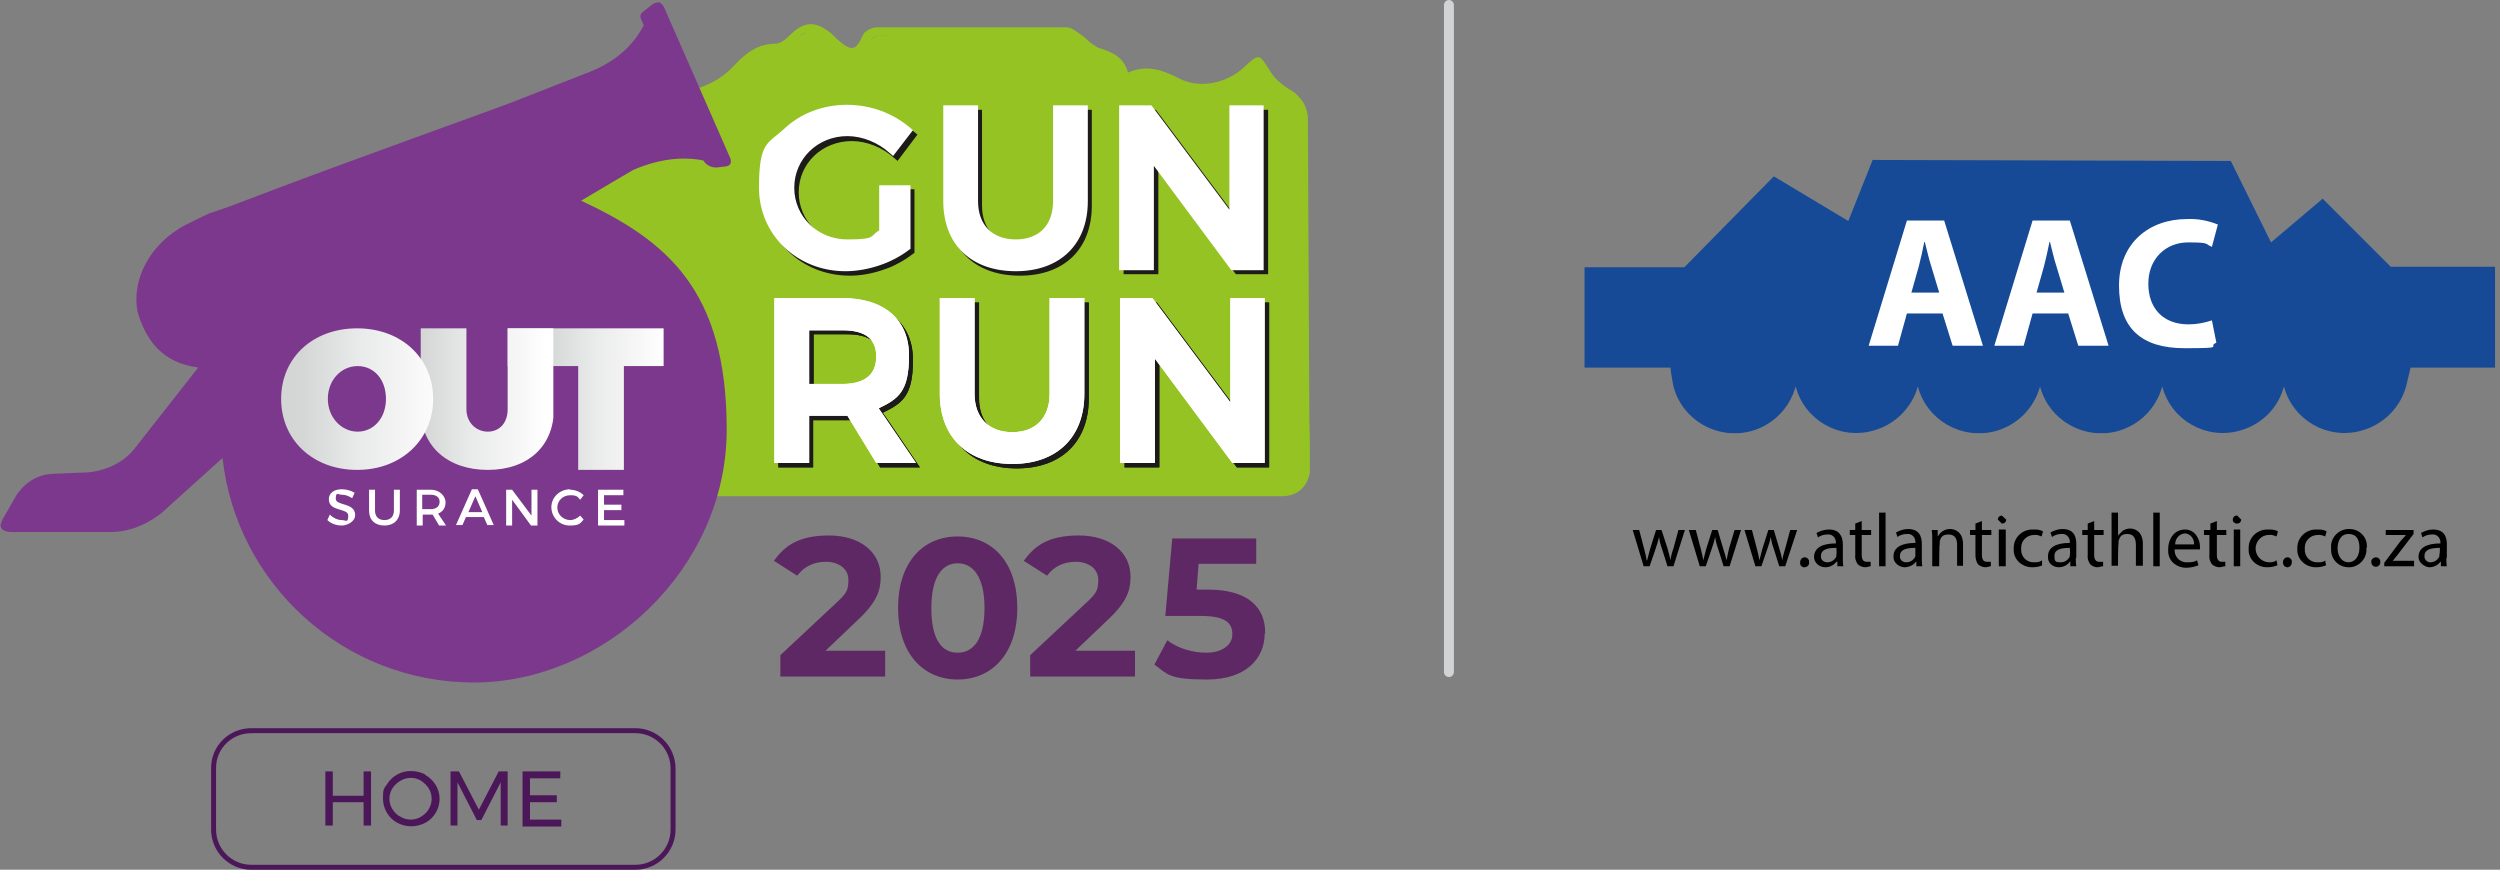
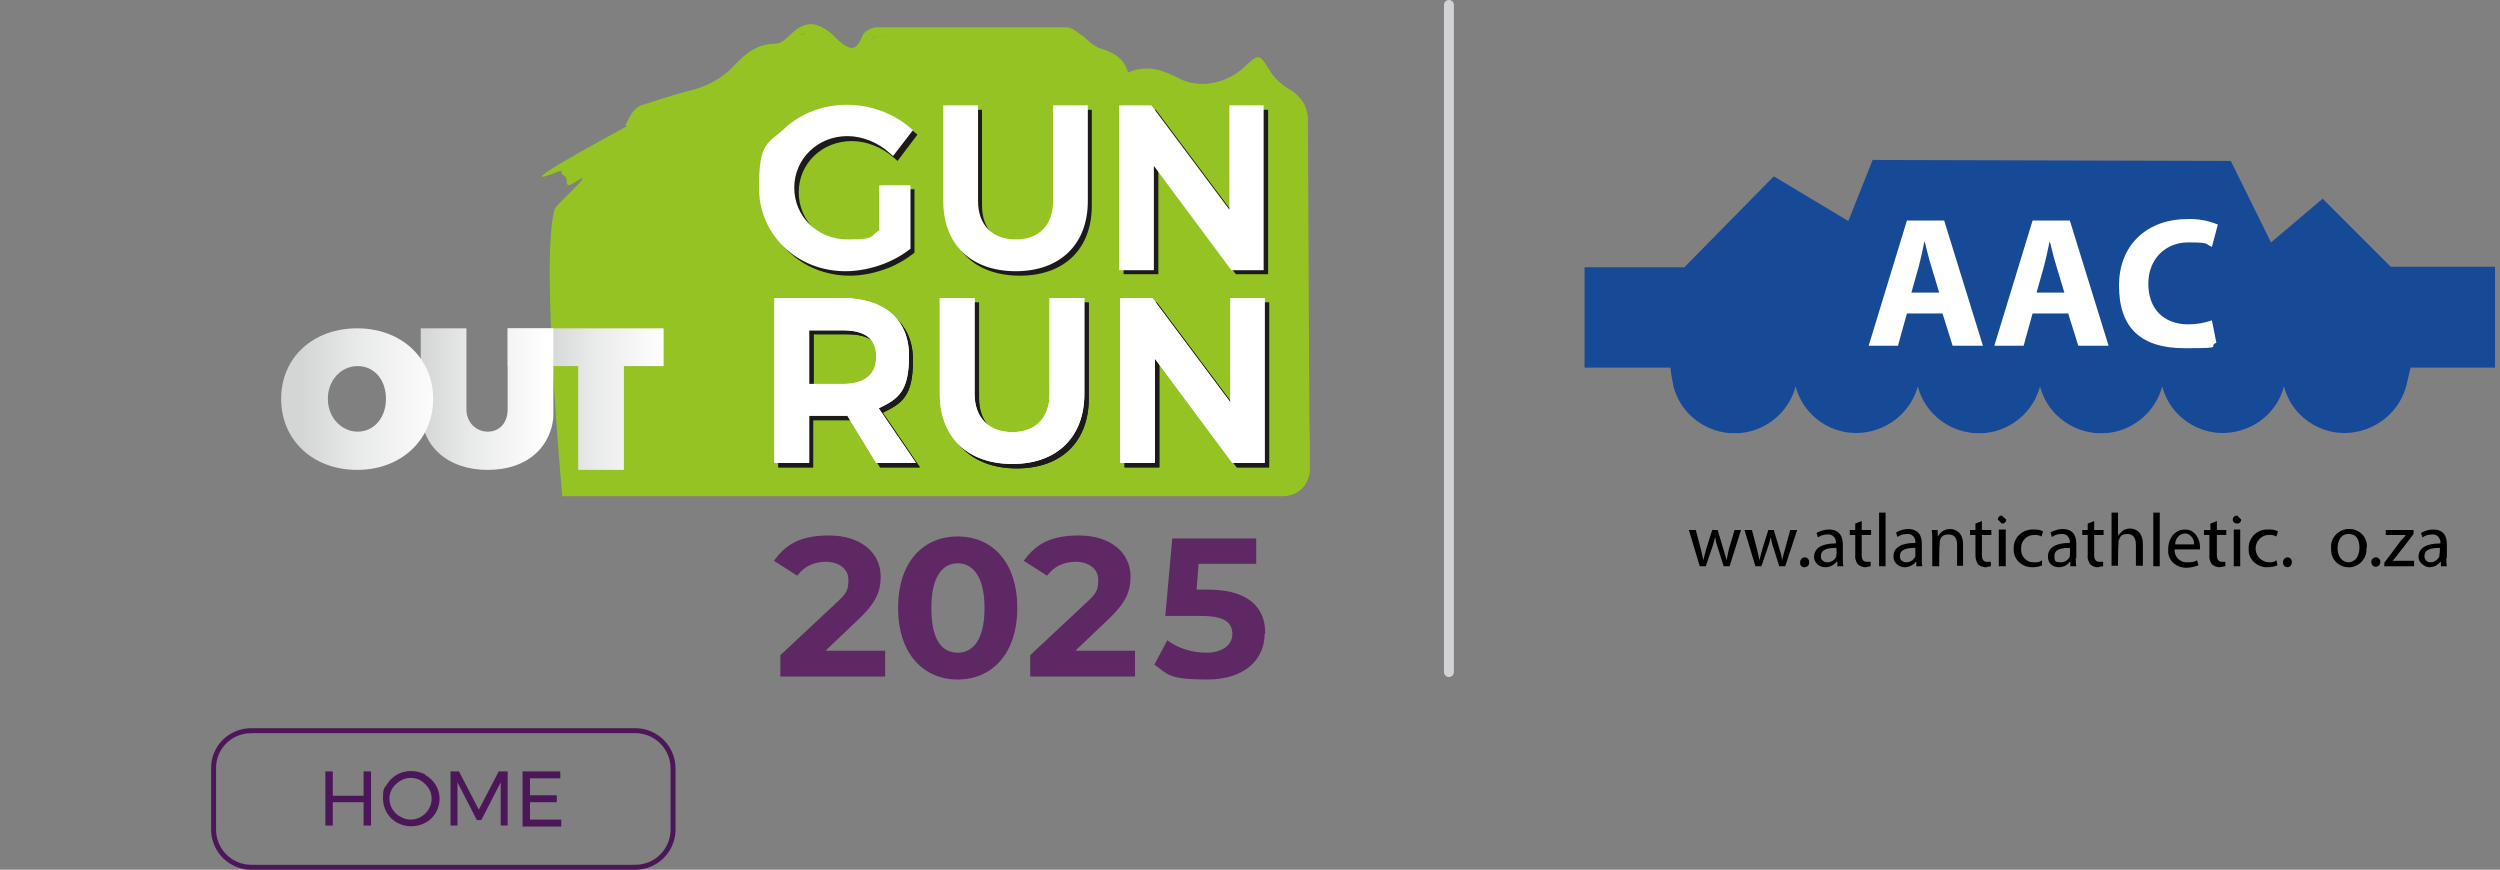
<svg xmlns="http://www.w3.org/2000/svg" xmlns:xlink="http://www.w3.org/1999/xlink" id="Layer_1" version="1.1" viewBox="0 0 503.3 175.1">
  <rect x="0" y="0" width="503.3" height="175.1" fill="#808080" stroke="none" />
  <defs>
    <style>
      .st0 {
        fill: #95c323;
      }

      .st1 {
        fill: url(#linear-gradient2);
      }

      .st2 {
        clip-path: url(#clippath-6);
      }

      .st3 {
        clip-path: url(#clippath-7);
      }

      .st4 {
        fill: #164a97;
      }

      .st5 {
        clip-path: url(#clippath-4);
      }

      .st6 {
        fill: #1c1b1a;
      }

      .st7 {
        fill: #fff;
      }

      .st8 {
        fill: url(#linear-gradient1);
      }

      .st9, .st10, .st11 {
        fill: none;
      }

      .st12 {
        clip-path: url(#clippath-1);
      }

      .st13 {
        fill: #7c388d;
      }

      .st14 {
        fill: #5e2864;
      }

      .st15 {
        clip-path: url(#clippath-5);
      }

      .st16 {
        clip-path: url(#clippath-3);
      }

      .st10 {
        stroke: #4c1759;
      }

      .st10, .st11 {
        stroke-miterlimit: 10;
      }

      .st11 {
        stroke: #d1d3d4;
        stroke-linecap: round;
        stroke-width: 2px;
      }

      .st17 {
        clip-path: url(#clippath-2);
      }

      .st18 {
        fill: url(#linear-gradient);
      }

      .st19 {
        clip-path: url(#clippath);
      }

      .st20 {
        fill: #4c1759;
      }
    </style>
    <clipPath id="clippath">
      <rect class="st9" x="319" y="32.2" width="183.3" height="55" />
    </clipPath>
    <clipPath id="clippath-1">
      <rect class="st9" y=".5" width="263.7" height="137" />
    </clipPath>
    <clipPath id="clippath-2">
      <rect class="st9" y=".5" width="263.7" height="137" />
    </clipPath>
    <clipPath id="clippath-3">
      <path class="st9" d="M132.4.5c-.6,0-1.2.5-1.2.5l-1.9,1.5c-.6.5-.3,1.2-.3,1.2l.6,1.4c-1.5,2.9-4.5,6.8-10.7,9.3-4.8,1.9-9.8,3.8-14.8,5.8-5.6,2.2-34,12.2-56.4,20.8-2.3.9-4.2,1.5-5.7,2l-4.7,2.3c-7,3.7-10.9,10.9-9.6,17.5,2.6,9,8.3,10.6,12.2,11.2l-12.8,16.3c-3.6,4.6-9.5,4.8-9.5,4.8l-7.1.3c-4.8.2-7.2,4.3-7.2,4.3l-2.7,4.7c-.3.6-.4,1-.5,1.3H.1c0,1.4,2,1.4,2,1.4h20.3c5.8,0,10.2-3.9,10.2-3.9l12.2-11c2.8,25.4,24.4,45.2,50.6,45.2s50.9-22.8,50.9-50.9-12-38-29.3-46.1c4-2.4,9.8-5.8,10.5-6.2,6.3-2.7,11.1-2.5,14.1-1.9,1,1.7,2.9,1.4,2.9,1.4l1.6-.2c1.6-.2.9-1.7.9-1.7l-13.3-30.3c-.4-.8-.9-1.1-1.4-1.1h0Z" />
    </clipPath>
    <clipPath id="clippath-4">
      <polygon class="st9" points="133.6 73.7 133.6 66.1 102.2 66.1 102.2 73.7 116.4 73.7 116.4 94.6 125.6 94.6 125.6 73.7 133.6 73.7" />
    </clipPath>
    <linearGradient id="linear-gradient" x1="-32.4" y1="114.7" x2="-31.9" y2="114.7" gradientTransform="translate(1655.3 5555.8) scale(47.7 -47.7)" gradientUnits="userSpaceOnUse">
      <stop offset="0" stop-color="#d4d5d5" />
      <stop offset=".4" stop-color="#e9eaea" />
      <stop offset=".7" stop-color="#f4f4f4" />
      <stop offset="1" stop-color="#fff" />
      <stop offset="1" stop-color="#fff" />
    </linearGradient>
    <clipPath id="clippath-5">
      <path class="st9" d="M102.2,66.1v16.3c0,2.8-1.7,4.5-4,4.5s-4.3-1.8-4.3-4.5v-16.3h-9.2v16.3c0,7.4,5.4,12.2,13.5,12.2s13.3-4.8,13.3-12.2v-16.3h-9.2Z" />
    </clipPath>
    <linearGradient id="linear-gradient1" x1="-31.9" y1="114.8" x2="-31.4" y2="114.8" gradientTransform="translate(1708.4 5924.2) scale(50.9 -50.9)" xlink:href="#linear-gradient" />
    <clipPath id="clippath-6">
      <path class="st9" d="M66,80.3c0-3.8,2.7-6.6,6-6.6s5.7,2.7,5.7,6.6-2.5,6.6-5.7,6.6-6-2.8-6-6.6M56.6,80.3c0,8.3,6.4,14.3,15.3,14.3s15.3-6.1,15.3-14.3-6.4-14.2-15.3-14.2-15.3,5.9-15.3,14.2" />
    </clipPath>
    <linearGradient id="linear-gradient2" x1="-31.3" y1="114.9" x2="-30.8" y2="114.9" gradientTransform="translate(1882.3 6773.1) scale(58.2 -58.2)" xlink:href="#linear-gradient" />
    <clipPath id="clippath-7">
      <rect class="st9" x=".1" y=".5" width="147.1" height="136.9" />
    </clipPath>
  </defs>
  <g id="Layer_2">
    <g id="Layer_1-2">
      <g id="Layer_2-2">
        <g id="Layer_1-2-2">
          <g class="st19">
            <path class="st4" d="M485.3,74h18v-20.3h-22l-13.7-13.7-10.4,8.8-8.1-16.4-72.1-.2-4.9,12.3-15-9-18,18.3h-20.1v20.2h17.3c.1,1.3.4,2.6.6,3.8,1.8,6.8,8.8,10.8,15.6,9,4.4-1.2,7.8-4.6,9-9,1.8,6.8,8.8,10.8,15.6,8.9,4.4-1.2,7.8-4.6,9-8.9,1.8,6.8,8.8,10.8,15.6,9,4.4-1.2,7.8-4.6,9-9,1.8,6.8,8.8,10.8,15.6,9,4.4-1.2,7.8-4.6,9-9,1.8,6.8,8.8,10.8,15.6,8.9,4.4-1.2,7.8-4.6,8.9-8.9,1.8,6.8,8.8,10.8,15.6,8.9,4.4-1.2,7.8-4.6,9-8.9.3-1.2.6-2.5.9-3.8" />
          </g>
          <path class="st7" d="M445.3,64.5c-1.5.5-3.1.8-4.7.8-5.1,0-8.1-3.2-8.1-8.2s3.5-8.3,8-8.3,3.3.3,4.8.9l1.2-4.5c-2-.8-4.1-1.2-6.2-1.1-7.6,0-13.7,4.8-13.7,13.4s4.5,12.6,13.2,12.6,4.4-.3,6.4-1.1c0,0-.9-4.5-.9-4.5h0ZM410,58.9l1.5-5.3c.4-1.5.8-3.4,1.1-4.9h.1c.4,1.5.8,3.4,1.3,4.9l1.6,5.3h-5.6ZM416.4,63.2l2,6.4h6.1l-7.8-25.2h-7.5l-7.7,25.2h5.9l1.8-6.5h7.2ZM384.8,58.9l1.5-5.3c.4-1.5.8-3.4,1.1-4.9h.1c.4,1.5.8,3.4,1.3,4.9l1.6,5.3h-5.6ZM391.1,63.2l2,6.4h6.1l-7.8-25.2h-7.5l-7.7,25.2h5.9l1.8-6.5h7.2Z" />
          <rect x="378.3" y="103.2" width="1.3" height="10.8" />
          <rect x="433.5" y="103.2" width="1.3" height="10.8" />
-           <path d="M330,106.7l1,3.8c.2.8.4,1.5.5,2.3h.1c.2-.7.4-1.5.6-2.3l1.2-3.8h1.1l1.2,3.7c.2.9.5,1.7.6,2.4h0c.1-.8.3-1.6.6-2.4l1-3.7h1.3l-2.3,7.3h-1.2l-1.1-3.5c-.3-.8-.5-1.6-.6-2.4h0c-.2.8-.4,1.6-.7,2.4l-1.2,3.5h-1.2l-2.2-7.3h1.3Z" />
          <path d="M341.4,106.7l1,3.8c.2.8.4,1.6.5,2.3h0c.2-.7.4-1.5.6-2.3l1.2-3.8h1.1l1.1,3.7c.3.9.5,1.7.7,2.4h0c.1-.7.3-1.5.5-2.4l1.1-3.7h1.3l-2.3,7.3h-1.2l-1.1-3.5c-.3-.8-.5-1.6-.6-2.4h0c-.2.8-.4,1.6-.7,2.4l-1.2,3.5h-1.2l-2.2-7.3h1.4Z" />
          <path d="M352.7,106.7l1,3.8c.2.8.4,1.6.5,2.3h0c.2-.7.4-1.5.6-2.3l1.2-3.8h1.1l1.1,3.7c.3.9.5,1.7.6,2.4h0c.1-.8.4-1.6.6-2.4l1-3.7h1.4l-2.4,7.3h-1.2l-1.1-3.5c-.3-.8-.5-1.6-.6-2.4h0c-.2.9-.4,1.6-.7,2.4l-1.2,3.5h-1.2l-2.2-7.3h1.5Z" />
          <path d="M362.4,113.2c0-.5.3-.9.8-1h.1c.5,0,.9.4.9.8h0v.2c.1.5-.3.9-.8,1s-1-.3-1-.8h0v-.2" />
          <path d="M371,112.3c0,.6,0,1.2.1,1.7h-1.2v-.9h-.2c-.5.7-1.4,1.1-2.2,1.1-1.2,0-2.2-.8-2.3-2h0c0-1.9,1.6-2.8,4.4-2.8h0c.1-.9-.5-1.7-1.3-1.8h-.4c-.7,0-1.4.2-1.9.6l-.3-.9c.7-.4,1.6-.7,2.5-.7,2.2,0,2.8,1.5,2.8,3v2.7h0ZM369.7,110.3c-1.5,0-3.1.2-3.1,1.6-.1.7.4,1.2,1.1,1.3h.2c.8,0,1.5-.5,1.8-1.2v-.4c.1,0,0-1.3,0-1.3h0Z" />
          <path d="M374.8,104.9v1.8h1.9v1h-1.9v4c0,.9.3,1.4,1,1.4h.8v.9c-.3,0-.7.2-1.1.2s-1.1-.2-1.5-.6c-.4-.6-.6-1.3-.5-1.9v-4h-1.1v-1h1.1v-1.3l1.3-.5h0Z" />
          <path d="M386.9,112.3c0,.6,0,1.2.1,1.7h-1.2v-.9h-.1c-.5.7-1.4,1.1-2.3,1.1s-2.2-.8-2.2-2h0v-.2c0-1.8,1.6-2.7,4.4-2.7h0c.1-.9-.5-1.7-1.3-1.8h-.4c-.7,0-1.4.2-1.9.6l-.3-.9c.7-.4,1.6-.7,2.4-.7,2.3,0,2.8,1.5,2.8,3v2.8ZM385.6,110.3c-1.5,0-3.1.2-3.1,1.6-.1.7.4,1.2,1.1,1.3h.2c.8,0,1.5-.5,1.8-1.2v-1.7Z" />
          <path d="M389,108.7c0-.7,0-1.3-.1-2h1.2v1.2h.1c.5-.9,1.4-1.4,2.4-1.4s2.6.6,2.6,3.1v4.3h-1.2v-4.2c0-1.2-.4-2.1-1.7-2.1s-1.6.6-1.8,1.4v.6c-.1,0-.1,4.4-.1,4.4h-1.4v-5.3h0Z" />
          <path d="M399,104.9v1.8h1.9v1h-1.9v4c0,.9.3,1.4,1,1.4h.8v.9c-.3,0-.7.2-1.1.2s-1.1-.2-1.5-.6c-.4-.6-.5-1.3-.5-1.9v-4h-1.1v-1h1.1v-1.3l1.3-.5h0Z" />
          <path d="M403.9,104.6c0,.4-.3.8-.8.8h-.1l-.8-.8c0-.4.3-.8.8-.8h0l.9.8ZM402.4,106.6h1.4v7.4h-1.4v-7.4Z" />
          <path d="M411.2,113.8c-.7.3-1.4.4-2.1.4-1.9,0-3.6-1.4-3.7-3.3v-.4c-.1-2.1,1.5-3.8,3.6-3.9h.4c.6,0,1.3,0,1.9.4l-.3,1c-.5-.2-1-.4-1.5-.3-1.4,0-2.6,1.1-2.6,2.5h0v.3c-.1,1.4.9,2.6,2.3,2.7h.3c.6,0,1.1,0,1.6-.4v1q.1,0,.1,0Z" />
          <path d="M417.9,112.3c0,.6,0,1.2.1,1.7h-1.2v-.9h-.1c-.5.7-1.4,1.1-2.2,1.1-1.2,0-2.2-.8-2.2-2h0v-.2c0-1.8,1.6-2.7,4.4-2.7h0c.1-.9-.5-1.7-1.3-1.8h-.4c-.7,0-1.3.2-1.9.6l-.3-.9c.7-.4,1.6-.7,2.4-.7,2.3,0,2.8,1.5,2.8,3v2.8h0ZM416.7,110.3c-1.5,0-3.1.2-3.1,1.6s.4,1.2,1.1,1.3h.2c.8,0,1.5-.5,1.8-1.2v-.4c.1,0,0-1.3,0-1.3h0Z" />
          <path d="M421.6,104.9v1.8h1.9v1h-1.9v4c0,.9.3,1.4,1,1.4h.8v.9c-.4,0-.8.2-1.2.2s-1-.2-1.4-.6c-.4-.6-.6-1.2-.5-1.9v-4h-1.1v-1h1.1v-1.3l1.3-.5h0Z" />
          <path d="M425.1,103.2h1.3v4.6h0l1-1c.4-.2.9-.4,1.4-.4,1,0,2.6.6,2.6,3.1v4.4h-1.4v-4.2c0-1.2-.4-2.2-1.7-2.2s-1.5.6-1.8,1.4v.6c-.1,0-.1,4.4-.1,4.4h-1.3v-10.7Z" />
          <path d="M437.8,110.6c-.1,1.3.8,2.4,2.1,2.6h.4c.7,0,1.4,0,2-.4l.3,1c-.8.3-1.6.5-2.5.5-1.9,0-3.5-1.3-3.6-3.2h0v-.5c0-2.2,1.3-4,3.4-4s3,2.1,3,3.4v.6h-5.1,0ZM441.7,109.6c.1-1-.6-2-1.6-2.2h-.2c-1.1,0-2,1-2,2.2h3.8Z" />
          <path d="M446.3,104.9v1.8h1.9v1h-1.9v4c0,.9.3,1.4,1,1.4h.7v.9c-.4,0-.8.2-1.2.2s-1.1-.2-1.5-.6c-.4-.6-.6-1.2-.5-1.9v-4h-1.1v-1h1.3v-1.3l1.3-.5h0Z" />
          <path d="M451.2,104.6c0,.4-.3.8-.8.8h-.1c-.4,0-.8-.3-.8-.8h0c0-.4.3-.8.8-.8h.1l.8.8ZM449.7,106.6h1.3v7.4h-1.3v-7.4Z" />
          <path d="M458.5,113.8c-.7.3-1.4.4-2.1.4-1.9,0-3.6-1.4-3.7-3.3v-.4c-.1-2.1,1.5-3.8,3.6-3.9h.4c.6,0,1.3,0,1.9.4l-.3,1c-.5-.2-1-.4-1.6-.3-1.5,0-2.7,1.4-2.6,2.9.1,1.4,1.2,2.5,2.6,2.6.6,0,1.1,0,1.6-.4l.2,1h0Z" />
          <path d="M459.6,113.2c0-.5.3-.9.8-1h.1c.5,0,.9.4.9.9h0c0,.6-.3,1-.8,1.1h-.1c-.5,0-.9-.4-.9-1h0" />
-           <path d="M468.3,113.8c-.7.3-1.4.4-2.1.4-1.9,0-3.6-1.4-3.7-3.3v-.4c-.1-2.1,1.5-3.8,3.6-3.9h.4c.6,0,1.3,0,1.9.4l-.3,1c-.5-.2-1-.4-1.5-.3-1.4,0-2.6,1.1-2.6,2.5h0v.3c-.1,1.4.9,2.6,2.3,2.7h.3c.6,0,1.1,0,1.6-.4-.2,0,.1,1,.1,1h0Z" />
          <path d="M476.4,110.3c.2,2-1.3,3.7-3.2,3.9h-.4c-1.9,0-3.5-1.5-3.5-3.5h0v-.3c-.2-2,1.3-3.7,3.3-3.9h.4c1.9,0,3.5,1.5,3.5,3.4h0v.4M470.6,110.4c0,1.6.9,2.8,2.2,2.8s2.2-1.2,2.2-2.9-.6-2.8-2.2-2.8-2.2,1.5-2.2,2.9" />
          <path d="M477.4,113.2c-.1-.5.3-.9.8-1h.1c.5,0,.9.4.9.8h0v.2c0,.5-.4.9-.9.9s-.9-.4-.9-.9h0" />
          <polygon points="480 113.3 483.3 108.9 484.3 107.8 484.3 107.7 480.3 107.7 480.3 106.7 485.9 106.7 485.9 107.5 482.6 111.8 481.7 112.9 481.7 112.9 486 112.9 486 114 480 114 480 113.3" />
          <path d="M492.5,112.3c0,.6,0,1.2.1,1.7h-1.2v-.9h-.1c-.5.7-1.4,1.1-2.2,1.1s-2.1-.8-2.2-1.9v-.2c0-1.8,1.6-2.7,4.4-2.7h0c.1-.9-.5-1.7-1.3-1.8h-.4c-.7,0-1.4.2-1.9.6l-.3-.9c.7-.4,1.5-.7,2.4-.7,2.3,0,2.8,1.5,2.8,3v2.7h0ZM491.2,110.3c-1.5,0-3.1.2-3.1,1.6-.1.6.4,1.2,1,1.3h.2c.8,0,1.5-.5,1.8-1.2v-.4c.1,0,.1-1.3.1-1.3Z" />
          <line class="st11" x1="291.7" y1="1" x2="291.7" y2="135.3" />
          <g class="st12">
            <g>
              <path class="st0" d="M262.1,22.1c1.6,1.2.1-2.6-2-3.8-1.7-1-3.4-2.3-4.4-4-2.2-3.5-2.2-3.6-5.2-.8-3.5,3.3-9.1,4.5-13.3,2.2-3.3-1.7-6.4-2.7-10.1-1.1-.9-3.2-3.3-4.2-6.1-5-1.2-.3-2-1.7-3.1-2.4-1-.7-2.1-1.7-3.2-1.7h-38.2c-1,0-2.5.8-2.8,1.6-1.3,3-2.2,3.3-4.7,1.2-.6-.5-1.1-1.1-1.7-1.6-3.2-2.6-5.5-2.4-8.3.4-.8.8-1.9,1.7-2.9,1.7-3.6,0-6.1,2-8.3,4.4-2.6,2.8-5.7,4.3-9.5,5.2-3.1.8-6.1,1.8-9.2,2.8-1,.4-1.9,1.1-3.2,4.1,1,.3,1.7.3,1.9.2,6.3-2.1,12.5-5.5,18.8-7.8.7-.2,1.2-1,1.7-1.6,2.5-3.3,5.5-5.7,10-5.8.7,0,1.9-.8,2-1.4.6-2.5,2-2.7,3.9-1.7,2.2,1.2,4.4,2.5,6.6,3.7,1.8.9,3.8,1,4.1-1.4.3-2.3,1.5-2.3,3.2-2.3,10.5,0,20.9-.2,31.4-.3,3.3,0,6.5-.2,8.8,2.8.3.4,1,.7,1.6.7,2.7.2,4.3,1.7,5.4,3.9,1,1.9,2.5,1.9,4.4,1.6,1.8-.3,4-.3,5.5.5,3,1.7,6,2.6,9.2,1.5,2.9-1,5.7-2.4,9-3.8,2.4,7,2.7,8.1,8.8,10.5.1-.3.3-1.6.3-2-1-.6.8-.2-.4-.7" />
              <path class="st0" d="M263.6,84.5c-.1-22.9-.3-61-.3-61,0,0-.4-4.4-3.5-4.5-4.4-.2-3-5.1-6.5-5.5-1.4-.1-3.2,1-5.2,2.2-2.2,1.3-4.5,2.6-6.5,2.1-3.8-.9-7.9-3.9-13.9-2.4-1.6.4-1.4-3.4-3.3-4-3.9-1.4-6-4.6-10-4.8-3.8-.2-12,.2-15.9.2-6.3,0-15.5,0-21.4.4-2.9.2-2,3.5-4.6,3.5s-2.7-1.1-4.3-2.3-3.2-2.4-4.2-2.3c-2.8.2-6.3,3.8-9.5,4.2-4.8.6-7.2,6.6-11.2,8.2-2.9,1.1-6.5,1.1-8.9,2.4-2.6,1.5-8.7,4.8-8.7,4.8,0,0-26.3,14.1-12.7,8.6,0,1.4,1.1.7,1.1,2.3s1.5,0,3-.7c1.5-.6-5.3,5.6-5.4,6.1-3,9.4,1.5,57.9,1.5,57.9h144.8c5.8,0,5.8-5.8,5.8-5.8l-.2-9.6h0Z" />
              <path class="st0" d="M177.8,38v8.8c-2.2,1.3-4.9,2.2-7.2,2.2-6.4,0-11.5-4.9-11.5-11.2s5.1-11.2,11.5-11.2,6.7,1.4,9.1,3.6l3-3.9c-3.1-2.7-7.6-4.4-12.1-4.4-9.6,0-16.9,6.9-16.9,15.9s7.2,16,16.6,16,9.1-1.7,12.2-4.1v-11.6h-4.7ZM218.2,22h-5.3v18.5c0,5.4-3.2,8.5-8.3,8.5s-8.5-3.2-8.5-8.5v-18.5h-5.3v18.5c0,8.2,5.2,13.3,13.7,13.3s13.7-5,13.7-13.3v-18.5h0ZM253.6,53.5v-31.5h-5.2v22.7l-16.9-22.7h-5.2v31.5h5.3v-22.6l16.8,22.6h5.2,0Z" />
            </g>
          </g>
          <g class="st17">
            <g>
              <path class="st6" d="M249.6,53.6h4v-29.9h-3.6v24.3l-18.1-24.3h-4v29.9h3.7v-24.3l18,24.3h0ZM255.3,55.2h-6.5l-15.6-21v21h-7V22.1h6.5l15.7,21v-21h6.9v33.1h0ZM171.4,23.6c-9.2,0-16.1,6.5-16.1,15.1s6.9,15.2,15.8,15.2,8.3-1.4,11.4-3.7v-10.5h-3v8.4l-.4.2c-2.4,1.5-5.2,2.3-7.7,2.3-6.9,0-12.4-5.3-12.4-12s5.4-12,12.3-12,6.5,1.2,9,3.2l2-2.6c-2.9-2.3-7-3.6-10.9-3.6M171.1,55.5c-9.8,0-17.4-7.4-17.4-16.8s1.8-8.8,5.1-11.9,7.8-4.8,12.6-4.8,9.3,1.7,12.7,4.6l.6.5-4,5.3-.7-.6c-2.3-2.1-5.5-3.4-8.5-3.4-6,0-10.7,4.5-10.7,10.3s4.6,10.3,10.6,10.3,4.4-.7,6.4-1.8v-9.1h6.3v12.8l-.3.2c-3.4,2.7-8.3,4.4-12.7,4.4M192.4,23.7v17.6c0,7.8,4.8,12.5,12.9,12.5s12.9-4.7,12.9-12.5v-17.6h-3.7v17.6c0,5.8-3.5,9.3-9.2,9.3s-9.3-3.6-9.3-9.3v-17.6h-3.6,0ZM205.3,55.5c-9,0-14.6-5.4-14.6-14.1v-19.3h7v19.3c0,4.8,2.9,7.7,7.6,7.7s7.5-2.9,7.5-7.7v-19.3h7v19.3c0,8.7-5.5,14.1-14.5,14.1" />
              <path class="st6" d="M178.7,38.9v8.8c-2.2,1.3-4.9,2.2-7.2,2.2-6.4,0-11.5-4.9-11.5-11.2s5.1-11.2,11.5-11.2,6.7,1.4,9.1,3.6l3-3.9c-3.1-2.7-7.6-4.4-12.1-4.4-9.6,0-16.9,6.9-16.9,15.9s7.2,16,16.6,16,9.1-1.7,12.2-4.1v-11.7h-4.7ZM219,22.9h-5.3v18.5c0,5.4-3.2,8.5-8.3,8.5s-8.5-3.2-8.5-8.5v-18.5h-5.3v18.5c0,8.2,5.2,13.3,13.7,13.3s13.7-5,13.7-13.3v-18.5h0ZM254.4,54.4v-31.5h-5.2v22.7l-16.9-22.7h-5.2v31.5h5.3v-22.6l16.8,22.6h5.2,0Z" />
              <path class="st6" d="M177.7,93.2h6l-7.1-10.5c4.2-1.6,6.5-5.2,6.5-10.2s-4.6-10.8-12.7-10.8h-12.8v31.5h5.3v-9.5h8.9l5.9,9.5h0ZM163,79v-12.5h7.5c4.9,0,7.7,2,7.7,6.1s-2.8,6.3-7.7,6.3h-7.5ZM218.4,61.7h-5.3v18.5c0,5.4-3.2,8.5-8.3,8.5s-8.5-3.2-8.5-8.5v-18.5h-5.3v18.5c0,8.2,5.2,13.3,13.7,13.3s13.7-5.1,13.7-13.3v-18.5h0ZM254.7,93.2v-31.5h-5.2v22.7l-16.9-22.7h-5.2v31.5h5.3v-22.6l16.8,22.6h5.2,0Z" />
              <path class="st6" d="M163.8,78.1h6.7c4.5,0,6.8-1.9,6.8-5.5s-2.2-5.3-6.8-5.3h-6.7v10.8ZM170.4,79.8h-8.3v-14.1h8.3c5.5,0,8.5,2.5,8.5,6.9s-3,7.2-8.5,7.2M178.1,92.4h4l-6.8-10.1,1-.4c3.9-1.5,6-4.8,6-9.5s-4.2-10-11.9-10h-12v29.9h3.7v-9.5h10.2l5.8,9.6h0ZM185.2,94.1h-8l-5.8-9.5h-7.7v9.5h-7v-33.2h13.6c8.5,0,13.5,4.3,13.5,11.6s-2.2,8.7-6.1,10.6c.1,0,7.5,11,7.5,11ZM249.9,92.4h4v-29.9h-3.6v24.3l-18.1-24.3h-4v29.9h3.7v-24.3l18,24.3h0ZM255.5,94.1h-6.5l-15.6-21v21h-7v-33.2h6.5l15.7,21v-21h6.9v33.2h0ZM191.8,62.5v17.7c0,7.8,4.8,12.5,12.9,12.5s12.9-4.7,12.9-12.5v-17.7h-3.7v17.7c0,5.8-3.5,9.3-9.2,9.3s-9.3-3.6-9.3-9.3v-17.7h-3.6,0ZM204.7,94.3c-9,0-14.6-5.4-14.6-14.1v-19.3h7v19.3c0,4.8,2.9,7.7,7.6,7.7s7.5-2.9,7.5-7.7v-19.3h7v19.3c0,8.7-5.5,14.1-14.5,14.1" />
              <path class="st6" d="M163.8,78.1h6.7c4.5,0,6.8-1.9,6.8-5.5s-2.2-5.3-6.8-5.3h-6.7v10.8ZM170.4,79.8h-8.3v-14.1h8.3c5.5,0,8.5,2.5,8.5,6.9s-3,7.2-8.5,7.2M178.1,92.4h4l-6.8-10.1,1-.4c3.9-1.5,6-4.8,6-9.5s-4.2-10-11.9-10h-12v29.9h3.7v-9.5h10.2l5.8,9.6h0ZM185.2,94.1h-8l-5.8-9.5h-7.7v9.5h-7v-33.2h13.6c8.5,0,13.5,4.3,13.5,11.6s-2.2,8.7-6.1,10.6c.1,0,7.5,11,7.5,11ZM249.9,92.4h4v-29.9h-3.6v24.3l-18.1-24.3h-4v29.9h3.7v-24.3l18,24.3h0ZM255.5,94.1h-6.5l-15.6-21v21h-7v-33.2h6.5l15.7,21v-21h6.9v33.2h0ZM191.8,62.5v17.7c0,7.8,4.8,12.5,12.9,12.5s12.9-4.7,12.9-12.5v-17.7h-3.7v17.7c0,5.8-3.5,9.3-9.2,9.3s-9.3-3.6-9.3-9.3v-17.7h-3.6,0ZM204.7,94.3c-9,0-14.6-5.4-14.6-14.1v-19.3h7v19.3c0,4.8,2.9,7.7,7.6,7.7s7.5-2.9,7.5-7.7v-19.3h7v19.3c0,8.7-5.5,14.1-14.5,14.1" />
              <path class="st7" d="M176.8,92.4h6l-7.1-10.5c4.2-1.6,6.5-5.2,6.5-10.2s-4.6-10.8-12.7-10.8h-12.8v31.5h5.3v-9.5h8.9l5.9,9.5h0ZM162.1,78.1v-12.5h7.5c4.9,0,7.7,2,7.7,6.1s-2.8,6.3-7.7,6.3h-7.5ZM217.5,60.8h-5.3v18.5c0,5.4-3.2,8.5-8.3,8.5s-8.5-3.2-8.5-8.5v-18.5h-5.3v18.5c0,8.2,5.2,13.3,13.7,13.3s13.7-5.1,13.7-13.3v-18.5h0ZM253.8,92.4v-31.6h-5.2v22.7l-16.9-22.7h-5.2v31.5h5.3v-22.5l16.8,22.6h5.2,0Z" />
              <path class="st7" d="M162.9,77.3h6.7c4.5,0,6.8-1.9,6.8-5.5s-2.2-5.3-6.8-5.3h-6.7v10.8ZM169.6,78.9h-8.3v-14.1h8.3c5.5,0,8.5,2.5,8.5,6.9s-3,7.2-8.5,7.2M177.2,91.5h4l-6.8-10.1,1-.4c3.9-1.5,6-4.8,6-9.5s-4.2-10-11.9-10h-12v29.9h3.7v-9.4h10.2l5.8,9.5h0ZM184.4,93.2h-8l-5.8-9.5h-7.7v9.5h-7v-33.2h13.6c8.5,0,13.5,4.3,13.5,11.6s-2.2,8.7-6.1,10.6l7.5,11ZM249,91.5h4v-29.8h-3.6v24.3l-18.1-24.3h-4v29.9h3.7v-24.3l18,24.2h0ZM254.6,93.2h-6.5l-15.6-21v21h-7v-33.2h6.5l15.7,21v-21h6.9v33.2h0ZM190.9,61.6v17.7c0,7.8,4.8,12.5,12.9,12.5s12.9-4.7,12.9-12.5v-17.7h-3.7v17.7c0,5.8-3.5,9.3-9.2,9.3s-9.3-3.6-9.3-9.3v-17.7h-3.6,0ZM203.8,93.4c-9,0-14.6-5.4-14.6-14.1v-19.3h7v19.3c0,4.8,2.9,7.7,7.6,7.7s7.5-2.9,7.5-7.7v-19.3h7v19.3c0,8.7-5.5,14.1-14.5,14.1" />
              <path class="st7" d="M162.9,77.3h6.7c4.5,0,6.8-1.9,6.8-5.5s-2.2-5.3-6.8-5.3h-6.7v10.8ZM169.6,78.9h-8.3v-14.1h8.3c5.5,0,8.5,2.5,8.5,6.9s-3,7.2-8.5,7.2M177.2,91.5h4l-6.8-10.1,1-.4c3.9-1.5,6-4.8,6-9.5s-4.2-10-11.9-10h-12v29.9h3.7v-9.4h10.2l5.8,9.5h0ZM184.4,93.2h-8l-5.8-9.5h-7.7v9.5h-7v-33.2h13.6c8.5,0,13.5,4.3,13.5,11.6s-2.2,8.7-6.1,10.6l7.5,11ZM249,91.5h4v-29.8h-3.6v24.3l-18.1-24.3h-4v29.9h3.7v-24.3l18,24.2h0ZM254.6,93.2h-6.5l-15.6-21v21h-7v-33.2h6.5l15.7,21v-21h6.9v33.2h0ZM190.9,61.6v17.7c0,7.8,4.8,12.5,12.9,12.5s12.9-4.7,12.9-12.5v-17.7h-3.7v17.7c0,5.8-3.5,9.3-9.2,9.3s-9.3-3.6-9.3-9.3v-17.7h-3.6,0ZM203.8,93.4c-9,0-14.6-5.4-14.6-14.1v-19.3h7v19.3c0,4.8,2.9,7.7,7.6,7.7s7.5-2.9,7.5-7.7v-19.3h7v19.3c0,8.7-5.5,14.1-14.5,14.1" />
              <path class="st7" d="M248.8,52.7h4v-29.9h-3.6v24.3l-18.2-24.3h-4v29.9h3.7v-24.2l18.1,24.2h0ZM254.4,54.4h-6.5l-15.6-21v21h-7V21.2h6.5l15.7,21v-21h6.9v33.2h0ZM170.5,22.7c-9.2,0-16.1,6.5-16.1,15.1s6.9,15.2,15.8,15.2,8.3-1.4,11.4-3.7v-10.4h-3v8.4l-.4.2c-2.4,1.5-5.2,2.3-7.7,2.3-6.9,0-12.4-5.3-12.4-12s5.4-12,12.3-12,6.5,1.2,9,3.2l2-2.6c-2.9-2.3-6.9-3.7-10.9-3.7M170.2,54.6c-9.8,0-17.4-7.4-17.4-16.8s1.8-8.8,5.1-11.9,7.8-4.8,12.6-4.8,9.3,1.7,12.7,4.6l.6.5-4,5.2-.7-.6c-2.3-2.1-5.5-3.4-8.5-3.4-6,0-10.7,4.6-10.7,10.4s4.7,10.4,10.7,10.4,4.4-.7,6.4-1.8v-9.1h6.3v12.8l-.3.2c-3.5,2.7-8.4,4.3-12.8,4.3M191.5,22.8v17.6c0,7.8,4.8,12.5,12.9,12.5s12.9-4.7,12.9-12.5v-17.6h-3.7v17.6c0,5.8-3.5,9.3-9.2,9.3s-9.3-3.6-9.3-9.3v-17.6h-3.6,0ZM204.5,54.6c-9,0-14.6-5.4-14.6-14.1v-19.3h7v19.3c0,4.8,2.9,7.7,7.6,7.7s7.5-2.9,7.5-7.7v-19.3h7v19.3c0,8.7-5.6,14.1-14.5,14.1" />
              <path class="st7" d="M177.8,38v8.8c-2.2,1.3-4.9,2.2-7.2,2.2-6.4,0-11.5-4.9-11.5-11.2s5.1-11.2,11.5-11.2,6.7,1.4,9.1,3.6l3-3.9c-3.1-2.7-7.6-4.4-12.1-4.4-9.6,0-16.9,6.9-16.9,15.9s7.2,16,16.6,16,9.1-1.7,12.2-4.1v-11.6h-4.7ZM218.2,22h-5.3v18.5c0,5.4-3.2,8.5-8.3,8.5s-8.5-3.2-8.5-8.5v-18.5h-5.3v18.5c0,8.2,5.2,13.3,13.7,13.3s13.7-5,13.7-13.3v-18.5h0ZM253.6,53.5v-31.5h-5.2v22.7l-16.9-22.7h-5.2v31.5h5.3v-22.6l16.8,22.6h5.2,0Z" />
              <g>
                <path class="st14" d="M216.5,131l6.4-6.1c4-3.7,4.7-6.1,4.7-8.8,0-5-4.2-8.3-10.4-8.3s-8.9,2.1-11.1,5.1l4.7,3c1.4-1.9,3.4-2.8,5.8-2.8s4.5,1.3,4.5,3.6-.4,2.8-2.9,5.1l-10.8,10.1v4.3h21.1v-5.2h-12.1.1ZM192.8,131.4c-3.2,0-5.3-2.6-5.3-9s2.3-9,5.3-9,5.4,2.6,5.4,9-2.3,9-5.4,9M192.8,136.8c6.9,0,12-5.2,12-14.4s-5-14.4-12-14.4-12,5.2-12,14.4,5.1,14.4,12,14.4M166.2,131l6.4-6.1c4-3.7,4.7-6.1,4.7-8.8,0-5-4.2-8.3-10.4-8.3s-8.9,2.1-11.1,5.1l4.7,3c1.4-1.9,3.4-2.8,5.8-2.8s4.5,1.3,4.5,3.6-.4,2.8-2.9,5.1l-10.8,10.1v4.3h21.1v-5.2h-12.1.1Z" />
                <path class="st14" d="M254.6,127.6c0,4.9-3.7,9.2-11.6,9.2s-7.9-1.1-10.6-3l2.6-4.9c2.1,1.6,5,2.5,7.9,2.5s5.2-1.4,5.2-3.7-1.4-3.7-6.4-3.7h-7.1l1.4-15.6h16.9v5.1h-11.6l-.4,5.2h2.3c8.2,0,11.5,3.7,11.5,8.6v.2h0Z" />
              </g>
            </g>
          </g>
        </g>
      </g>
      <path class="st10" d="M50.6,147.1h77.3c4.2,0,7.6,3.4,7.6,7.6v12.3c0,4.2-3.4,7.6-7.6,7.6H50.6c-4.2,0-7.6-3.4-7.6-7.6v-12.4c0-4.2,3.4-7.5,7.6-7.5h0Z" />
      <path class="st20" d="M65.6,155.3h1.4v4.9h6.2v-4.9h1.5v10.9h-1.5v-4.7h-6.2v4.7h-1.5v-10.9h0Z" />
      <path class="st20" d="M85.6,156c.9.5,1.6,1.2,2.1,2s.8,1.8.8,2.8c0,2-1.1,3.9-2.8,4.8-1.8,1-4,1-5.8,0s-2.8-2.9-2.8-4.9.2-1.9.8-2.8c.5-.8,1.2-1.5,2.1-2,1.6-.9,3.8-.9,5.6,0h0ZM80.6,157.2c-.7.4-1.2.9-1.6,1.5-.8,1.3-.8,2.9,0,4.2.4.6.9,1.2,1.6,1.5.6.4,1.4.6,2.1.6s1.5-.2,2.1-.6c.6-.4,1.2-.9,1.5-1.5.8-1.3.8-2.9,0-4.2-.4-.6-.9-1.1-1.5-1.5s-1.4-.6-2.1-.6-1.5.2-2.1.6h0Z" />
      <path class="st20" d="M90.6,155.3h1.8l4,7.7,4-7.7h1.8v10.9h-1.4v-8.7l-3.9,7.6h-.9l-3.9-7.6v8.7h-1.4v-10.9h0Z" />
      <path class="st20" d="M105.2,155.3h7.6v1.4h-6.1v3.4h5.4v1.4h-5.4v3.5h6.3v1.4h-7.8v-11.1h0Z" />
    </g>
  </g>
-   <rect class="st9" x="152.2" y="186.4" width="121.8" height="34.3" />
  <g class="st16">
-     <rect class="st13" x="0" y=".5" width="147.7" height="136.9" />
-   </g>
+     </g>
  <g class="st5">
    <rect class="st18" x="102.2" y="66.1" width="31.5" height="28.5" />
  </g>
  <g class="st15">
    <rect class="st8" x="84.7" y="66.1" width="26.7" height="28.5" />
  </g>
  <g class="st2">
    <rect class="st1" x="56.6" y="66.1" width="30.6" height="28.5" />
  </g>
  <g class="st3">
-     <path class="st7" d="M125.5,99.7v-1.1h-5.1v7.2h5.3v-1.1h-4.1v-2h3.5v-1.1h-3.5v-1.9h3.9ZM114.8,98.5c-2.1,0-3.8,1.6-3.8,3.6s1.6,3.7,3.7,3.7,2.1-.5,2.8-1.2l-.7-.8c-.5.5-1.3.9-2,.9-1.4,0-2.6-1.1-2.6-2.5s1.1-2.5,2.6-2.5,1.5.4,2,.9l.7-.9c-.7-.7-1.7-1.1-2.7-1.1M108.2,105.8v-7.2h-1.2v5.2l-3.9-5.2h-1.2v7.2h1.2v-5.2l3.8,5.2h1.2ZM97,103.1h-2.7l1.4-3.2,1.4,3.2ZM97.4,104.1l.7,1.6h1.3l-3.2-7.2h-1.2l-3.2,7.2h1.3l.7-1.6h3.6ZM85,102.5v-2.9h1.7c1.1,0,1.8.5,1.8,1.4s-.6,1.5-1.8,1.5h-1.7ZM88.4,105.8h1.4l-1.6-2.4c1-.4,1.5-1.2,1.5-2.3s-1.1-2.5-2.9-2.5h-2.9v7.2h1.2v-2.2h1.7c.1,0,.2,0,.3,0l1.3,2.2ZM80.5,98.6h-1.2v4.2c0,1.2-.7,1.9-1.9,1.9s-1.9-.7-1.9-1.9v-4.2h-1.2v4.2c0,1.9,1.2,3,3.1,3s3.1-1.2,3.1-3v-4.2ZM68.8,98.5c-1.6,0-2.6.8-2.6,2,0,2.6,3.9,1.7,3.9,3.3s-.5.9-1.3.9-1.7-.4-2.4-1.1l-.5,1.1c.7.7,1.8,1.1,2.9,1.1s2.7-.8,2.7-2.1c0-2.6-3.9-1.8-3.9-3.3s.5-.8,1.2-.8,1.3.2,2.1.7l.5-1.1c-.7-.4-1.6-.7-2.5-.7" />
-   </g>
+     </g>
</svg>